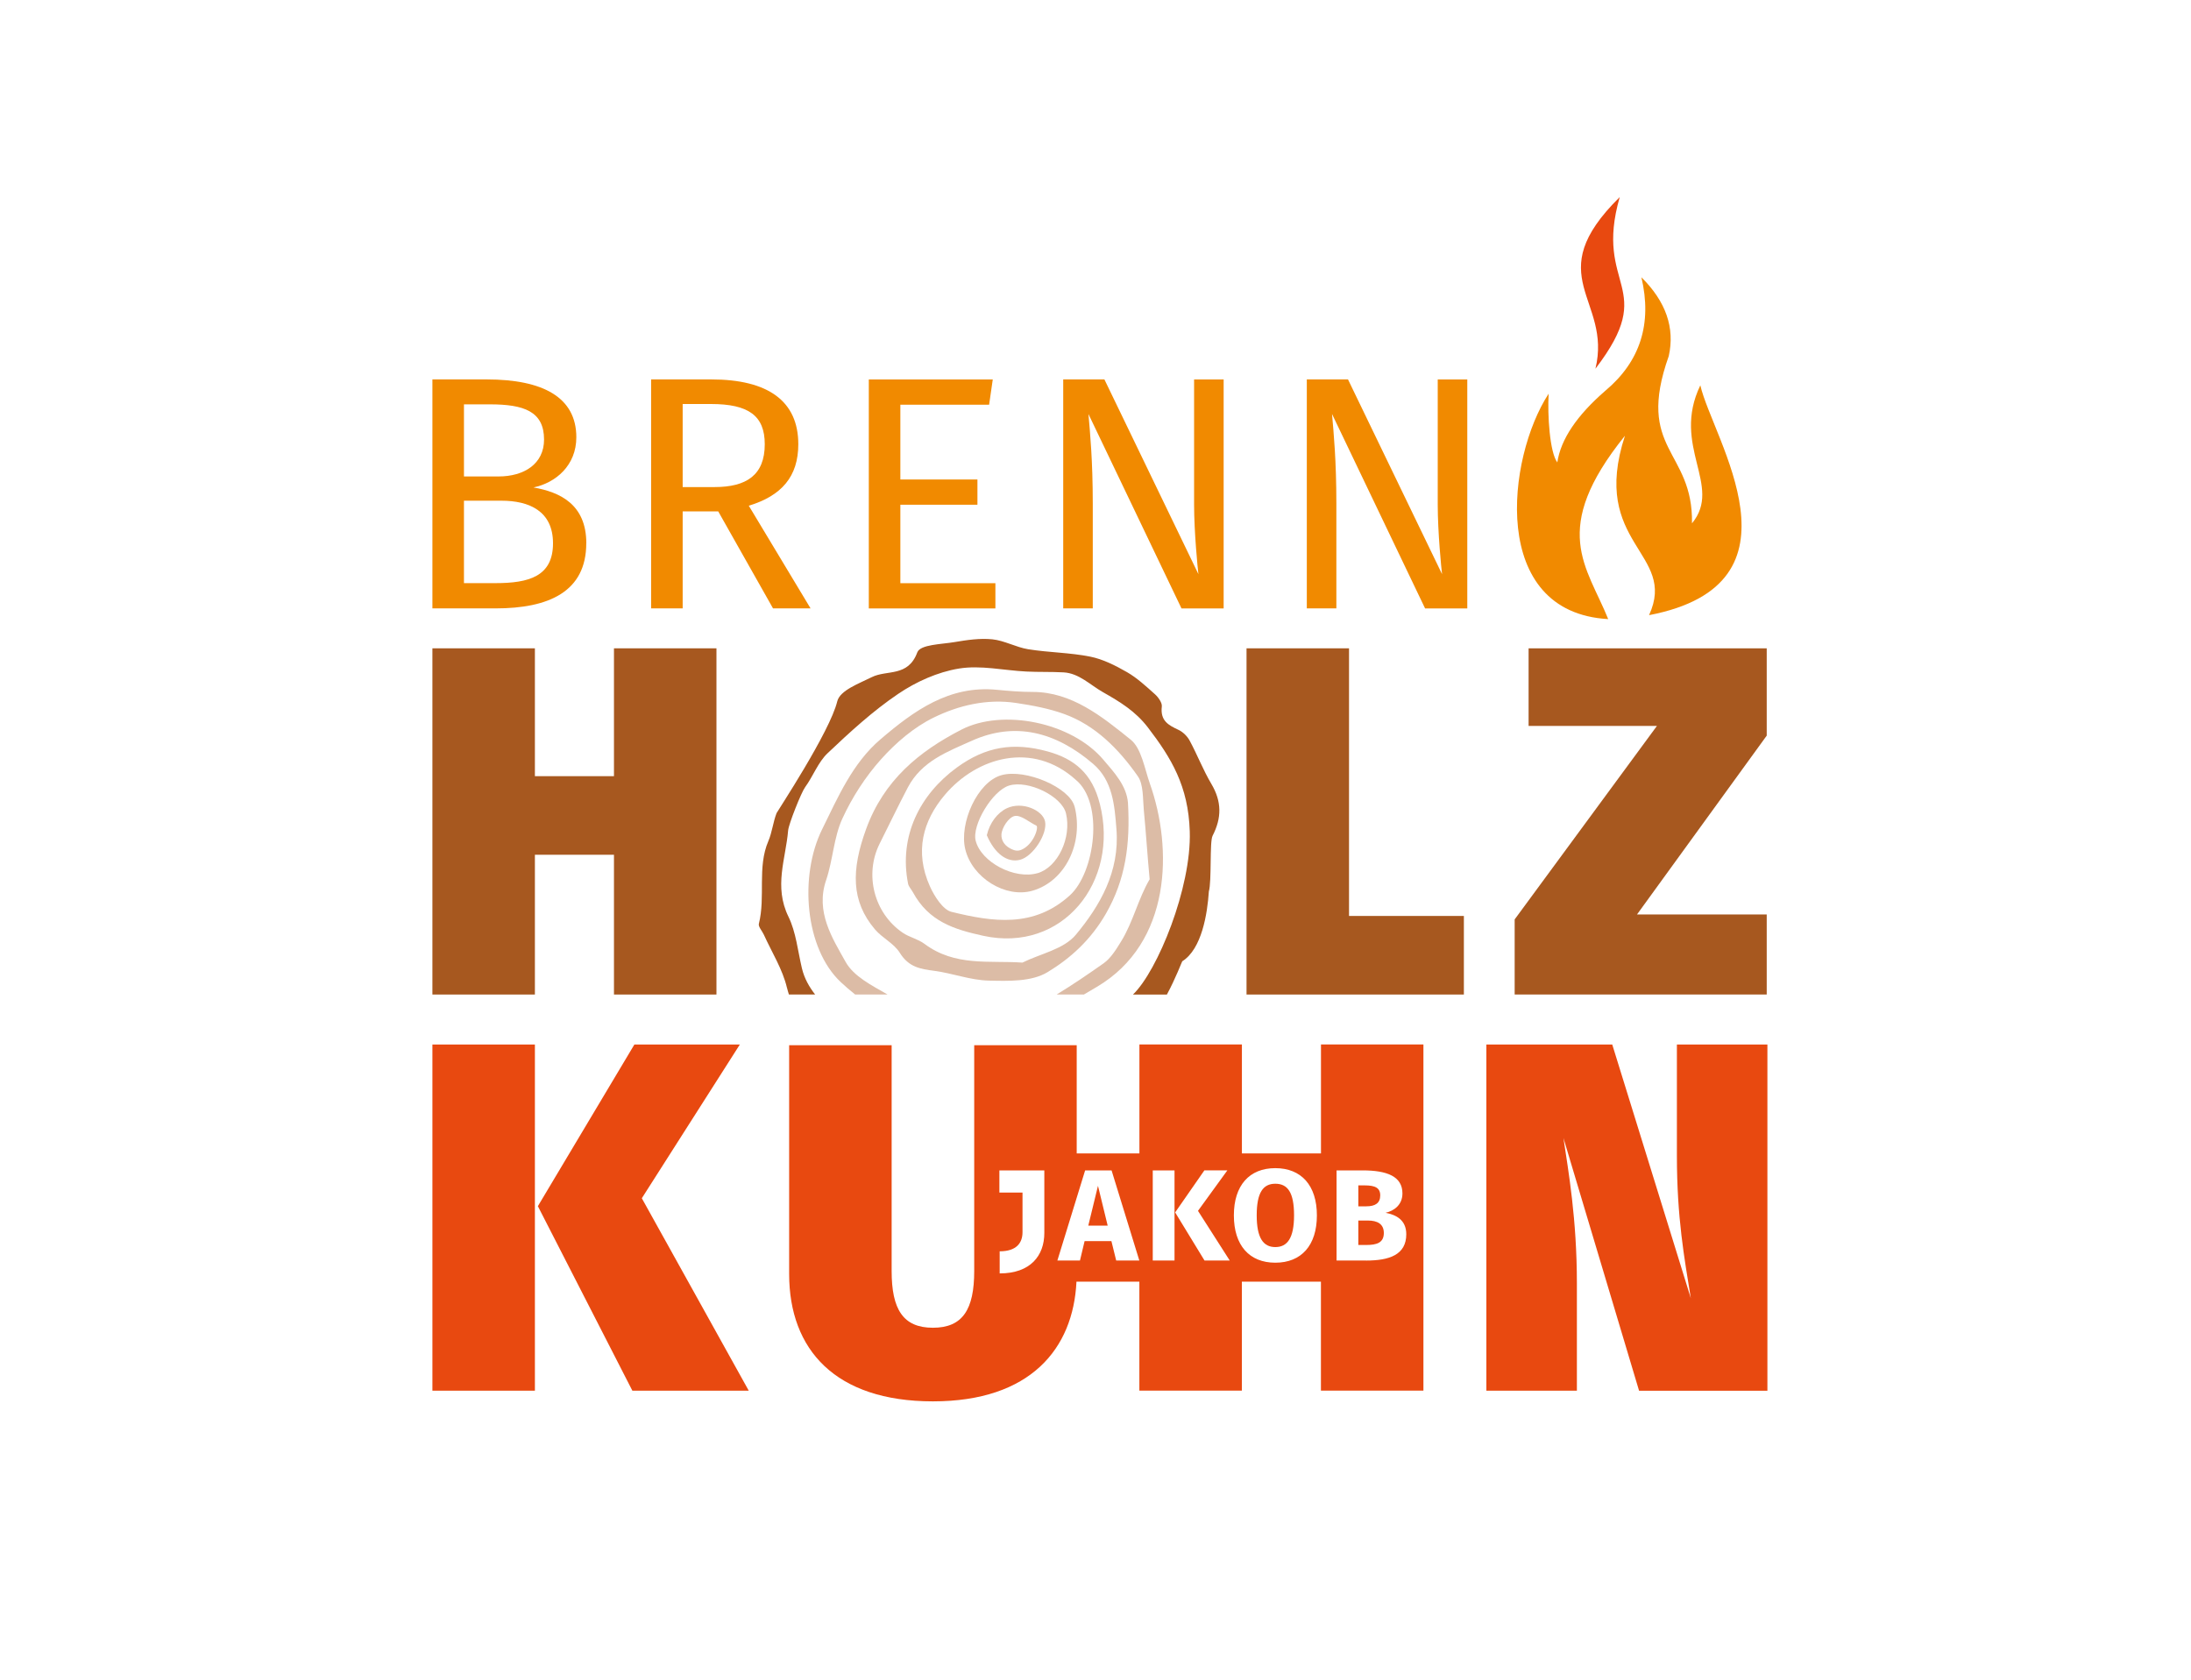
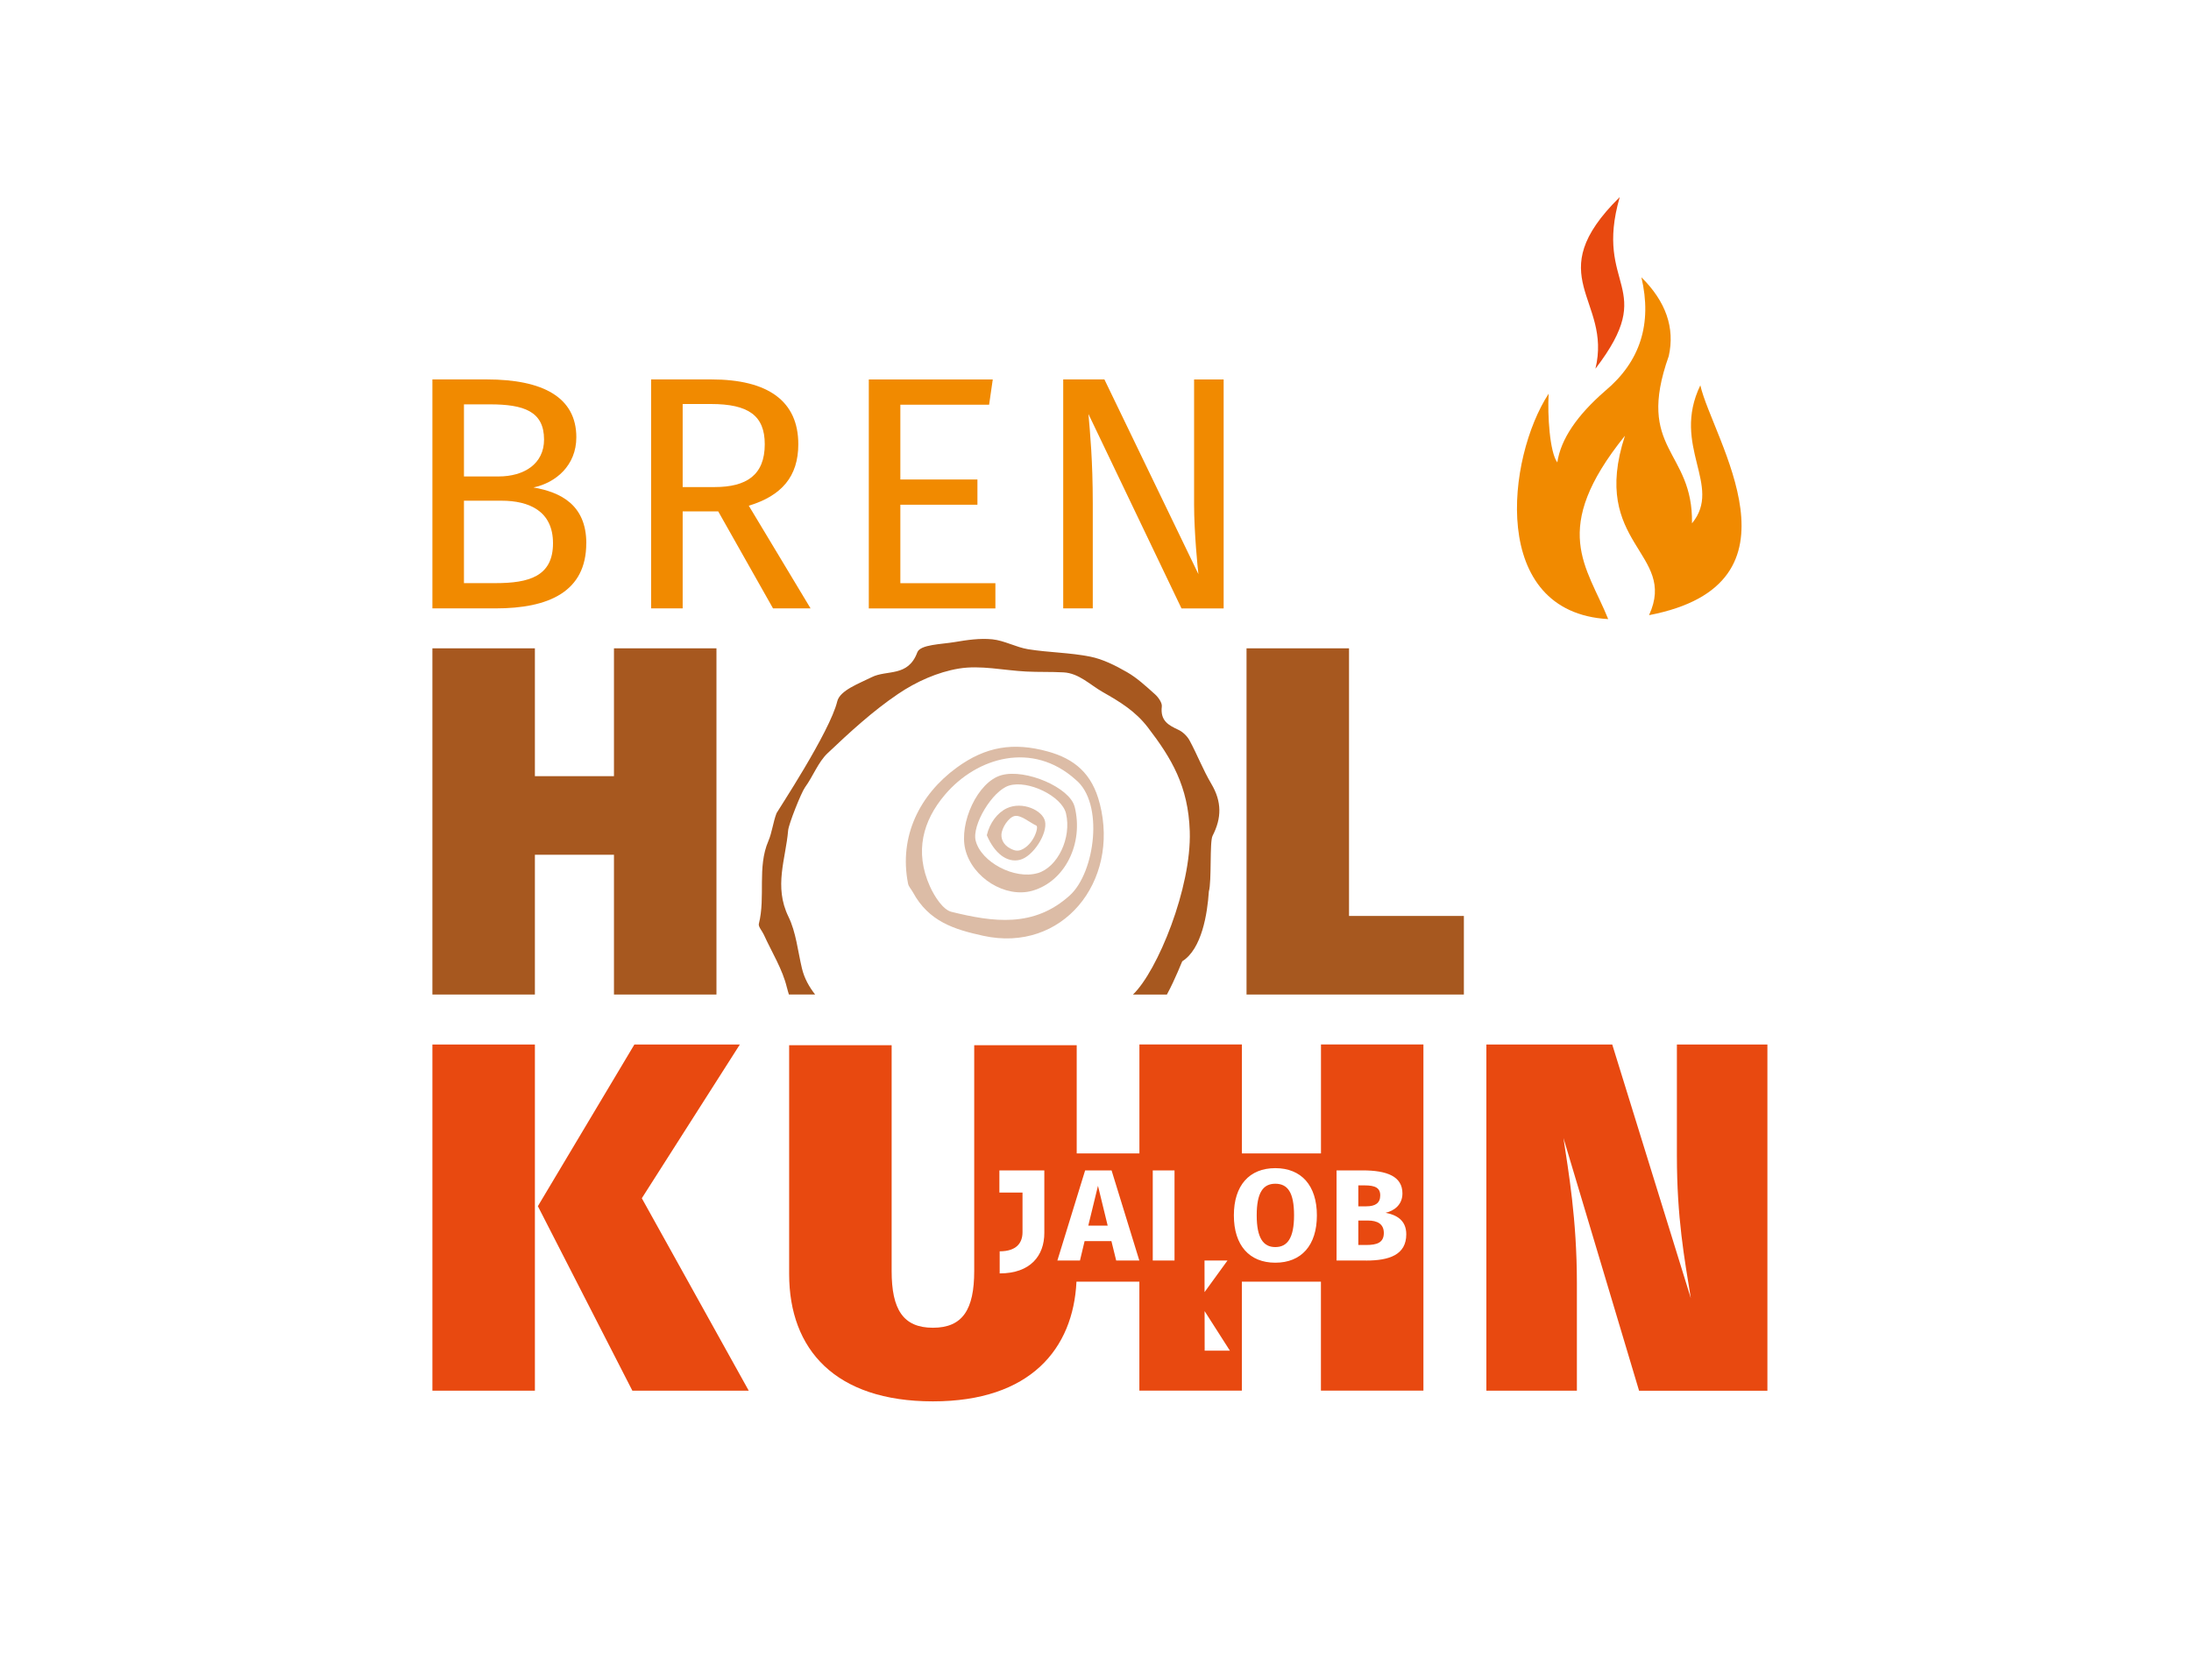
<svg xmlns="http://www.w3.org/2000/svg" id="a" viewBox="0 0 450 345">
  <defs>
    <style>.b,.c{fill:#e84910;}.d,.e{fill:#f18a00;}.f{fill:#a7581f;}.g{fill:#dcbca6;}.e,.c{fill-rule:evenodd;}</style>
  </defs>
  <path class="c" d="M332.67,40.48c-16.61,16.36-1.52,20.92-4.99,35.25,13.09-17.07-.42-16.49,4.99-35.25" />
  <g>
    <path class="d" d="M120.41,111.58c0,9.96-7.71,13.38-18.63,13.38h-12.97v-47.03h11.13c11.6,0,18.43,3.69,18.43,11.88,0,5.8-4.23,9.35-8.8,10.31,5.46,.96,10.85,3.48,10.85,11.47Zm-25.12-13.72h7.1c5.26,0,9.35-2.59,9.35-7.58,0-5.8-4.16-7.23-11.13-7.23h-5.32v14.81Zm18.29,13.72c0-6.62-4.91-8.74-10.58-8.74h-7.71v16.93h6.48c6.83,0,11.81-1.36,11.81-8.19Z" />
    <path class="d" d="M140.21,105.03v19.93h-6.48v-47.03h12.35c11.74,0,17.88,4.5,17.88,13.31,0,6.62-3.41,10.58-10.17,12.63l12.69,21.09h-7.71l-11.26-19.93h-7.3Zm16.86-13.79c0-5.87-3.34-8.26-11.06-8.26h-5.8v17.06h6.55c6.55,0,10.31-2.46,10.31-8.8Z" />
    <path class="d" d="M184.92,83.12v15.36h15.83v5.19h-15.83v16.11h19.52v5.19h-26v-47.03h25.46l-.75,5.19h-18.22Z" />
    <path class="d" d="M242.66,124.96l-19.11-39.93c.34,3.89,.89,9.62,.89,18.36v21.57h-6.07v-47.03h8.46l19.31,40c-.14-1.09-.89-8.6-.89-14.33v-25.66h6.07v47.03h-8.67Z" />
-     <path class="d" d="M292.69,124.96l-19.11-39.93c.34,3.89,.89,9.62,.89,18.36v21.57h-6.07v-47.03h8.46l19.32,40c-.14-1.09-.89-8.6-.89-14.33v-25.66h6.07v47.03h-8.67Z" />
  </g>
  <path class="e" d="M349.23,79.13c-6.05,12.52,4.67,20.61-1.72,28.36,.26-15.15-11.67-14.93-4.77-34.36,1.29-5.8-.59-11.19-5.62-16.18,2.24,9.52-.23,17.29-7.4,23.3-5.88,5.1-9.17,10.01-9.87,14.73-1.56-2.08-2.04-9.73-1.78-14.12-8.58,13.13-12.28,44.92,12.23,46.3-4.37-10.87-12.15-18.32,3.44-37.66-7.3,22.31,10.87,24.03,4.95,36.85,33.47-6.42,13.06-36.18,10.53-47.22Z" />
-   <path class="g" d="M231.67,164.92c.49,8.55-.52,15.76-4.52,22.72-3.11,5.42-7.32,9.21-12.01,12.04-3.28,1.98-7.98,1.82-12.06,1.73-3.72-.08-7.45-1.51-11.2-2.01-2.81-.37-5.23-.72-7.08-3.71-1.2-1.93-3.55-3-5.07-4.77-4.97-5.82-4.89-12.26-1.85-20.62,3.66-10.09,10.93-15.98,19.56-20.43,8.46-4.36,22.57-1.57,29.14,6.13,2.27,2.66,4.81,5.38,5.09,8.91Zm-21.68,32.79c3.77-1.86,8.49-2.73,10.99-5.74,4.9-5.91,9.02-12.9,8.32-21.68-.38-4.81-.73-9.93-4.81-13.42-7.67-6.56-16.03-8.71-24.9-4.72-4.93,2.22-10.27,4.14-13.14,9.6-1.99,3.79-3.84,7.67-5.77,11.5-3.19,6.36-1.19,14.29,4.73,18.33,1.38,.94,3.12,1.28,4.46,2.28,6.31,4.7,13.25,3.38,20.11,3.85Z" />
  <path class="g" d="M225.89,165.1c4.07,16.01-7.69,30.68-23.97,27.1-5.92-1.3-11.15-2.9-14.43-8.95-.32-.6-.87-1.14-.99-1.77-1.93-9.79,2.48-18.33,10-23.82,5.99-4.37,11.68-5.23,18.63-3.33,5.56,1.52,9.2,4.56,10.75,10.76Zm-4.96-4.95c-8.83-7.96-20.28-4.68-26.87,3.1-4.51,5.32-6.27,11.67-3.07,18.8,.93,2.07,2.69,4.81,4.41,5.23,8.52,2.1,16.95,3.34,24.35-3.4,5.14-4.69,7.05-18.92,1.18-23.73Z" />
  <path class="g" d="M220.71,165.66c1.91,7.59-2,15.39-8.67,17.29-5.53,1.58-12.36-2.65-13.79-8.52-1.3-5.36,2.52-13.87,7.45-15.22,5-1.37,14.03,2.58,15,6.46Zm-7.62,13.69c4.15-1.2,7.04-7.27,5.85-12.28-.84-3.53-7.77-6.92-11.69-5.72-3.41,1.04-7.68,8.11-6.86,11.33,1.13,4.42,8,8.02,12.7,6.66Z" />
  <path class="g" d="M202.68,171.54c.59-2.55,2.21-4.64,4.11-5.53,3.2-1.49,7.34,.42,7.84,2.66,.58,2.55-2.47,7.26-5.14,7.93-2.66,.67-5.22-1.32-6.82-5.06Zm7,3.04c2.61-1.05,3.69-4.66,3.19-4.99-1.52-.74-3.23-2.27-4.51-1.98-1.2,.27-2.63,2.41-2.68,3.84-.04,1.06,.54,2.46,2.6,3.16,.46,.16,.97,.14,1.41-.04Z" />
  <path class="f" d="M161.64,202.89c.11,.47,.25,.92,.39,1.37h5.38c-1.21-1.56-2.21-3.27-2.72-5.43-.84-3.55-1.2-7.38-2.76-10.56-3.03-6.22-.55-11.83-.06-17.7,.11-1.32,2.71-7.83,3.47-8.86,1.65-2.26,2.69-5.17,4.64-7.01,4.6-4.36,9.31-8.68,14.49-12.18,3.71-2.51,8.1-4.48,12.46-5.2,4.45-.74,9.23,.38,13.87,.61,2.54,.13,5.08,.03,7.62,.17,3.2,.17,5.46,2.57,8.13,4.08,3.51,1.99,6.65,3.9,9.2,7.22,4.83,6.3,8.32,12.07,8.61,21.36,.37,11.54-6.61,28.67-11.67,33.52h6.97c1.78-3.29,3.1-6.8,3.16-6.84,4.02-2.52,5.16-9.79,5.46-14.33,.61-2.17,.13-10.19,.76-11.43,1.88-3.67,1.94-7-.27-10.72-1.67-2.82-2.87-5.95-4.43-8.84-.49-.91-1.38-1.78-2.27-2.2-2.05-.96-3.8-1.84-3.45-4.82,.09-.74-.72-1.89-1.39-2.49-1.83-1.64-3.68-3.36-5.75-4.55-2.38-1.37-4.96-2.67-7.55-3.19-4.2-.84-8.51-.84-12.75-1.52-2.49-.4-4.9-1.79-7.37-2.04-2.57-.26-5.22,.14-7.77,.57-2.69,.46-7.03,.48-7.64,2.11-1.9,5.13-6.23,3.53-9.35,5.09-2.61,1.31-6.54,2.71-7.09,4.97-1.51,6.28-12.32,22.61-12.46,22.95-.72,1.84-.92,3.95-1.69,5.75-2.32,5.38-.55,11.46-1.95,16.99-.15,.58,.67,1.47,1.02,2.23,1.64,3.62,3.86,7.12,4.75,10.91Z" />
  <path class="f" d="M109.86,175.56v28.71h-21.05v-71.11h21.05v26.26h16.24v-26.26h21.05v71.11h-21.05v-28.71h-16.24Z" />
  <path class="b" d="M88.81,285.64v-71.11h21.05v71.11h-21.05Zm64.98,0h-23.91l-19.41-37.9,19.82-33.2h21.66l-20.13,31.57,21.97,39.54Z" />
  <path class="b" d="M336.64,285.64l-15.53-51.9c1.02,6.85,2.76,16.65,2.76,29.83v22.07h-18.59v-71.11h25.85l16.14,52.11c-1.33-8.28-2.86-16.45-2.86-29.32v-22.78h18.59v71.11h-26.36Z" />
  <g>
    <path class="b" d="M261.93,243.13c-2.51,0-3.82,1.82-3.82,6.49s1.36,6.52,3.82,6.52,3.85-1.82,3.85-6.52-1.31-6.49-3.85-6.49Z" />
    <path class="b" d="M283.48,245.53c0-1.55-1.04-2.06-3.19-2.06h-1.31v4.3h1.66c1.85,0,2.84-.69,2.84-2.24Z" />
-     <path class="b" d="M271.31,214.53v22.38h-16.24v-22.38h-21.05v22.38h-12.88v-22.23h-21.05v46.38c0,7.87-2.35,11.65-8.48,11.65s-8.48-3.78-8.48-11.65v-46.38h-21.05v47c0,15.53,9.5,26.15,29.53,26.15s28.82-10.81,29.48-24.58h12.92v22.38h21.05v-22.38h16.24v22.38h21.05v-71.11h-21.05Zm-56.82,30.41v8.3c0,4.67-2.85,8.31-9.17,8.31v-4.54c3.47,0,4.69-1.74,4.69-3.93v-8.14h-4.75v-4.55h9.23v4.55Zm14.76,13.96l-.98-3.98h-5.51l-.95,3.98h-4.64l5.7-18.51h5.43l5.7,18.51h-4.75Zm11.98,0h-4.47v-18.51h4.47v18.51Zm6.16,0l-6.03-9.88,6-8.63h4.72l-6.03,8.31,6.52,10.2h-5.18Zm14.54,.45c-5.32,0-8.51-3.55-8.51-9.72s3.19-9.7,8.51-9.7,8.54,3.53,8.54,9.7-3.19,9.72-8.54,9.72Zm18.66-.45h-6.08v-18.51h5.35c5.07,0,8.18,1.26,8.18,4.73,0,2.35-1.72,3.58-3.46,3.98,2.1,.4,4.25,1.42,4.25,4.41,0,4.22-3.49,5.4-8.24,5.4Z" />
+     <path class="b" d="M271.31,214.53v22.38h-16.24v-22.38h-21.05v22.38h-12.88v-22.23h-21.05v46.38c0,7.87-2.35,11.65-8.48,11.65s-8.48-3.78-8.48-11.65v-46.38h-21.05v47c0,15.53,9.5,26.15,29.53,26.15s28.82-10.81,29.48-24.58h12.92v22.38h21.05v-22.38h16.24v22.38h21.05v-71.11h-21.05Zm-56.82,30.41v8.3c0,4.67-2.85,8.31-9.17,8.31v-4.54c3.47,0,4.69-1.74,4.69-3.93v-8.14h-4.75v-4.55h9.23v4.55Zm14.76,13.96l-.98-3.98h-5.51l-.95,3.98h-4.64l5.7-18.51h5.43l5.7,18.51h-4.75Zm11.98,0h-4.47v-18.51h4.47v18.51Zm6.16,0h4.72l-6.03,8.31,6.52,10.2h-5.18Zm14.54,.45c-5.32,0-8.51-3.55-8.51-9.72s3.19-9.7,8.51-9.7,8.54,3.53,8.54,9.7-3.19,9.72-8.54,9.72Zm18.66-.45h-6.08v-18.51h5.35c5.07,0,8.18,1.26,8.18,4.73,0,2.35-1.72,3.58-3.46,3.98,2.1,.4,4.25,1.42,4.25,4.41,0,4.22-3.49,5.4-8.24,5.4Z" />
    <path class="b" d="M280.94,250.69h-1.96v5.02h1.64c2.1,0,3.6-.43,3.6-2.46,0-1.87-1.34-2.56-3.27-2.56Z" />
    <polygon class="b" points="223.52 251.73 227.5 251.73 225.51 243.56 223.52 251.73" />
  </g>
-   <polygon class="f" points="362.86 187.82 336.22 187.82 362.86 151.09 362.86 133.16 313.95 133.16 313.95 149.1 340.31 149.1 311.09 188.84 311.09 204.27 362.86 204.27 362.86 187.82" />
  <polygon class="f" points="277.07 188.13 277.07 133.16 256.02 133.16 256.02 204.27 300.66 204.27 300.66 188.13 277.07 188.13" />
-   <path class="g" d="M175.63,204.27h6.67c-3.24-1.87-6.96-3.72-8.62-6.7-2.73-4.89-6.23-10.27-4.01-16.78,1.39-4.09,1.57-8.78,3.32-12.61,2.04-4.46,4.8-8.7,7.99-12.26,3.07-3.42,6.77-6.58,10.79-8.54,5.18-2.53,10.95-3.89,16.91-3,3.32,.5,6.69,1.12,9.88,2.27,6.35,2.3,11.18,7.13,15.13,12.78,1.19,1.7,1.01,4.58,1.23,6.93,.46,4.74,.75,9.5,1.2,14.24-2.36,4.02-3.41,8.81-5.86,12.76-1.02,1.65-2.12,3.46-3.61,4.51-3.16,2.22-6.35,4.41-9.64,6.4h5.6c.89-.52,1.78-1.04,2.68-1.58,15.36-9.08,15.57-28.46,10.89-41.7-1.09-3.08-1.74-7.28-3.93-9.05-5.97-4.82-12.17-9.82-20.15-9.82-2.45,0-4.91-.2-7.36-.44-9.75-.96-17,4.26-23.96,10.22-5.66,4.85-8.65,11.76-11.95,18.48-4.69,9.54-3.54,24.38,3.84,31.33,.97,.91,1.96,1.76,2.96,2.55Z" />
</svg>